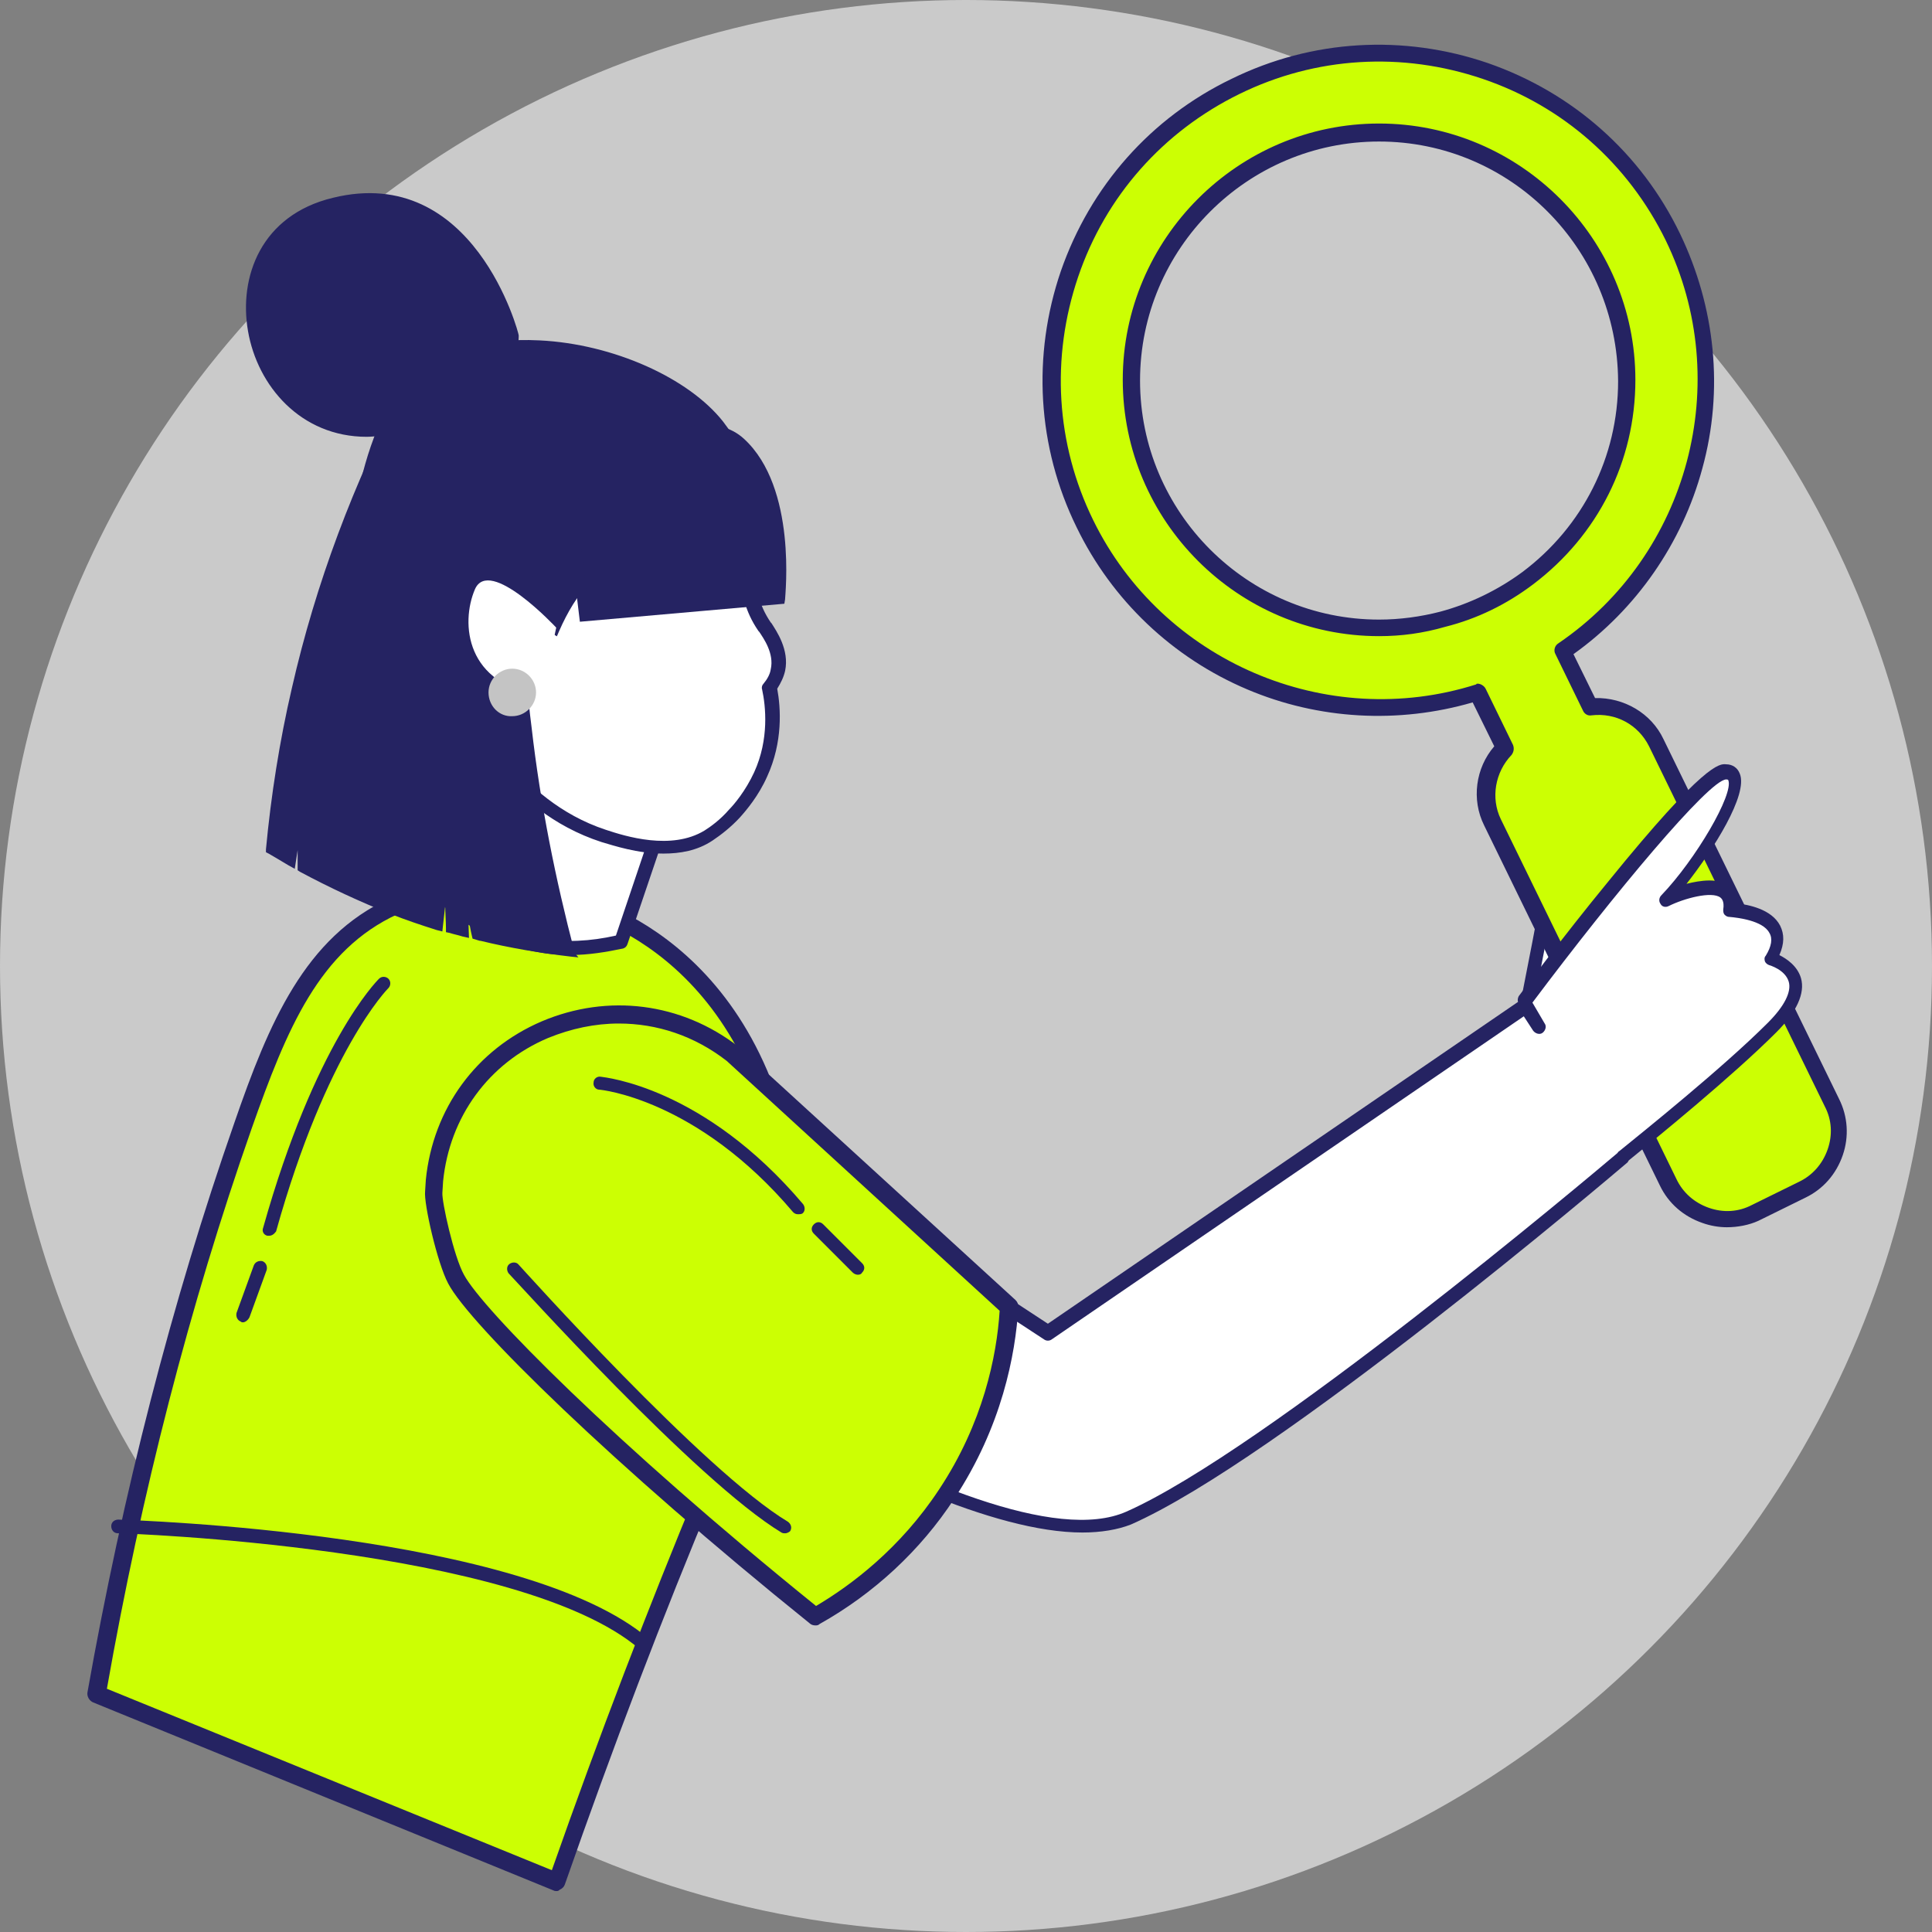
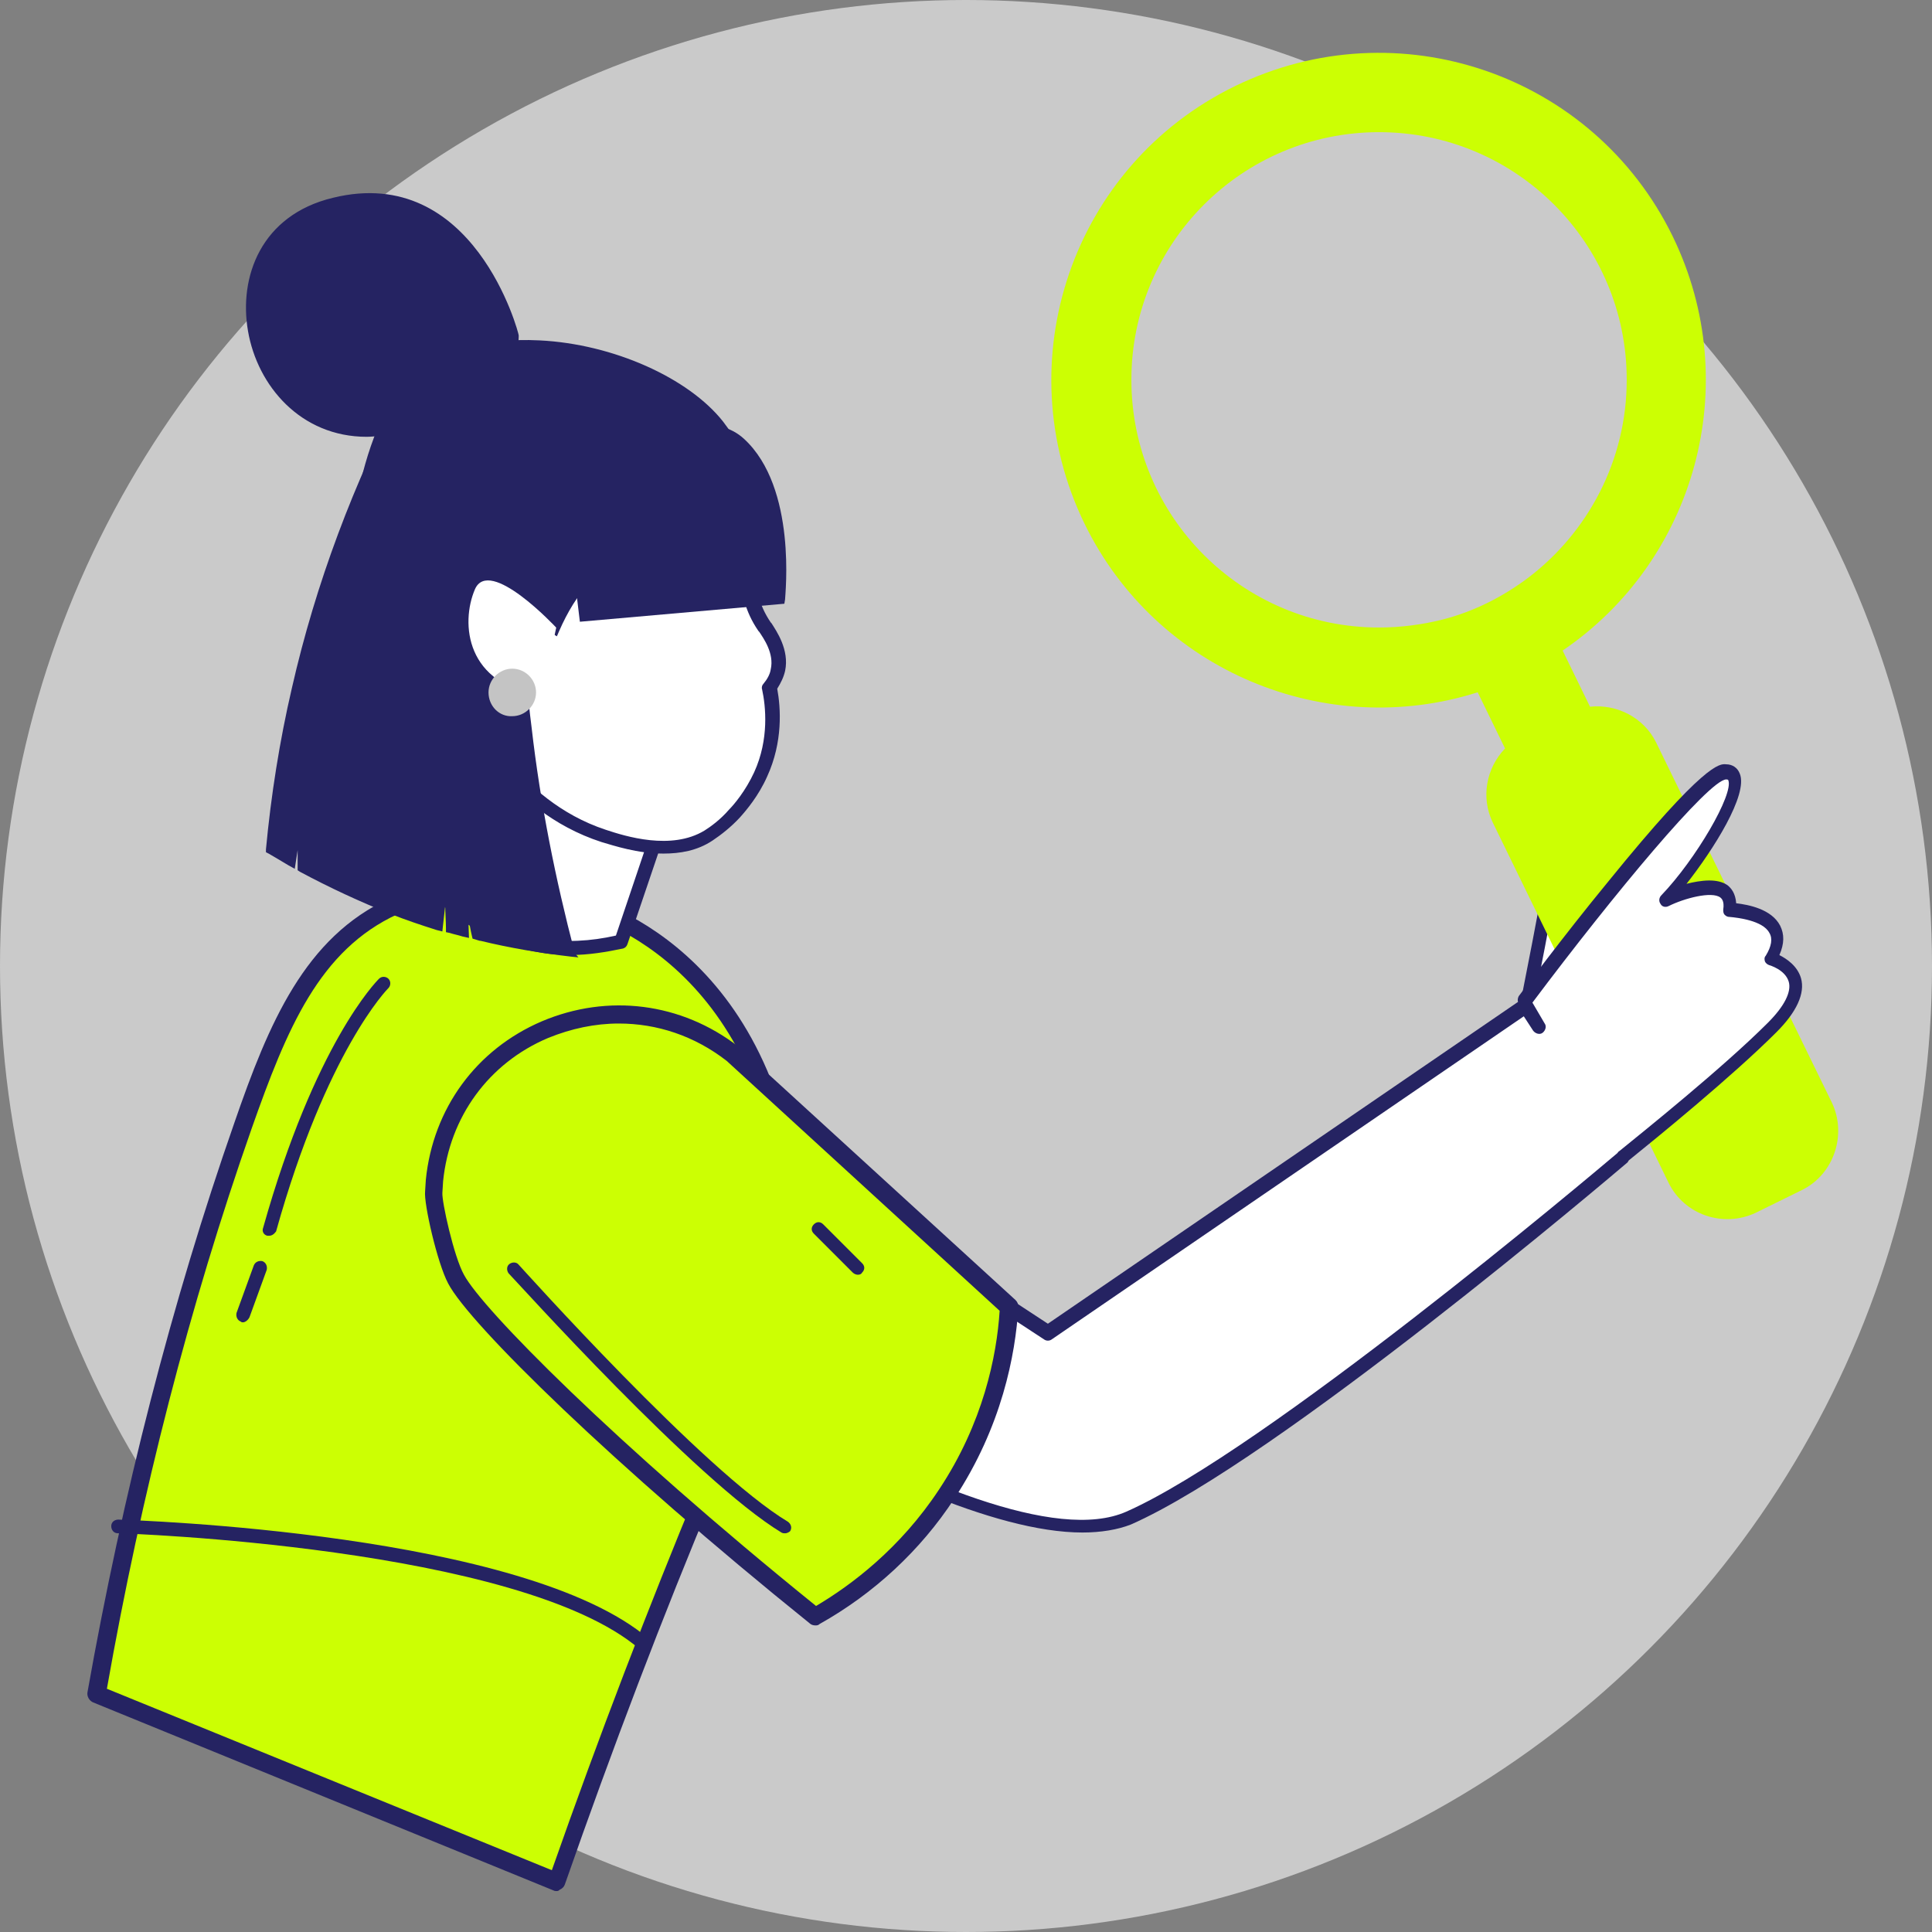
<svg xmlns="http://www.w3.org/2000/svg" width="216" height="216" viewBox="0 0 216 216" fill="none">
  <rect x="0" y="0" width="216" height="216" fill="#808080" stroke="none" />
  <circle cx="108" cy="108" r="108" fill="#CACACA" />
  <path d="M170.523 113.225C170.523 113.225 173.421 98.978 173.904 94.631C174.387 90.285 178.251 93.665 178.251 96.563C178.251 99.461 180.183 104.774 180.183 107.108C180.102 109.523 170.523 113.225 170.523 113.225Z" fill="white" />
  <path d="M170.52 114.019C170.359 114.019 170.198 113.938 170.037 113.858C169.796 113.697 169.715 113.375 169.796 113.133C169.796 112.972 172.694 98.805 173.177 94.62C173.499 92.044 174.867 91.883 175.43 91.883C177.201 91.963 178.972 94.378 178.972 96.632C178.972 98.081 179.455 100.174 180.019 102.186C180.502 104.118 180.904 105.969 180.904 107.177C180.904 109.913 173.177 113.053 170.842 113.938C170.681 113.938 170.601 114.019 170.52 114.019ZM175.269 93.332C174.867 93.332 174.706 94.056 174.625 94.7C174.223 98.242 172.291 108.384 171.486 112.006C175.511 110.316 179.375 108.143 179.375 107.096C179.375 106.05 178.972 104.279 178.489 102.428C178.006 100.335 177.443 98.081 177.443 96.471C177.443 95.022 176.074 93.332 175.269 93.332Z" fill="#252362" />
  <path d="M204.811 123.283L185.17 83.036C183.802 80.219 180.743 78.689 177.765 79.011L174.706 72.733C189.517 62.671 195.071 43.03 187.022 26.449C178.167 8.257 156.273 0.771 138.081 9.625C119.89 18.48 112.404 40.374 121.258 58.566C129.308 75.067 148.224 82.794 165.208 77.401L168.267 83.68C166.174 85.853 165.53 89.153 166.898 91.971L186.539 132.218C188.31 135.84 192.656 137.289 196.279 135.598L201.511 133.023C205.052 131.252 206.501 126.825 204.811 123.283ZM161.264 69.271C159.01 69.835 156.595 70.157 154.18 70.157C138.886 70.157 126.49 57.761 126.49 42.467C126.49 27.173 138.886 14.777 154.18 14.777C169.474 14.777 181.87 27.173 181.87 42.467C181.87 51.482 177.523 59.532 170.842 64.603C167.945 66.776 164.725 68.386 161.264 69.271Z" fill="#CCFF03" />
-   <path d="M193.061 137.208C192.175 137.208 191.209 137.047 190.324 136.725C188.231 136 186.541 134.551 185.575 132.539L165.934 92.292C164.485 89.394 164.968 85.853 167.061 83.438L164.646 78.528C156.355 80.942 147.421 80.459 139.452 77.079C131.08 73.537 124.319 67.097 120.375 58.968C115.947 49.952 115.384 39.73 118.604 30.312C121.904 20.814 128.665 13.166 137.681 8.82C146.696 4.393 156.919 3.829 166.337 7.049C175.835 10.349 183.482 17.111 187.828 26.126C191.773 34.336 192.739 43.593 190.324 52.367C188.07 60.738 182.918 68.144 175.915 73.135L178.33 78.045C181.55 77.964 184.609 79.735 185.977 82.633L205.618 122.88C206.584 124.812 206.745 127.065 206.02 129.158C205.296 131.251 203.847 132.941 201.834 133.907L196.602 136.483C195.556 136.966 194.268 137.208 193.061 137.208ZM165.21 76.435C165.532 76.435 165.934 76.676 166.095 76.998L169.154 83.277C169.315 83.679 169.234 84.082 168.993 84.404C167.142 86.335 166.659 89.233 167.785 91.568L187.426 131.815C188.15 133.344 189.438 134.471 191.048 135.034C192.658 135.598 194.348 135.517 195.878 134.712L201.11 132.137C202.639 131.412 203.766 130.124 204.33 128.514C204.893 126.904 204.813 125.214 204.008 123.685L184.367 83.438C183.16 81.023 180.665 79.654 177.928 79.977C177.525 80.057 177.123 79.816 176.962 79.413L173.903 73.135C173.662 72.732 173.823 72.169 174.225 71.927C188.794 62.026 193.946 42.708 186.219 26.851C182.033 18.318 174.788 11.879 165.773 8.82C156.758 5.761 147.099 6.325 138.566 10.51C130.034 14.696 123.594 21.94 120.536 30.956C117.477 39.971 118.04 49.63 122.226 58.163C129.953 73.939 148.306 81.828 165.049 76.515C165.049 76.435 165.129 76.435 165.21 76.435ZM154.182 71.122C138.405 71.122 125.526 58.243 125.526 42.466C125.526 26.689 138.405 13.81 154.182 13.81C169.959 13.81 182.838 26.689 182.838 42.466C182.838 51.562 178.652 59.853 171.408 65.327C168.429 67.58 165.129 69.19 161.587 70.076C159.092 70.8 156.677 71.122 154.182 71.122ZM154.182 15.823C139.452 15.823 127.458 27.816 127.458 42.547C127.458 57.277 139.452 69.271 154.182 69.271C156.516 69.271 158.851 68.949 161.024 68.385C164.324 67.5 167.464 65.971 170.2 63.958C176.962 58.887 180.906 51.079 180.906 42.627C180.826 27.816 168.912 15.823 154.182 15.823Z" fill="#252362" />
  <path d="M62.264 210.391C68.864 191.395 74.821 176.503 79.087 166.281C80.938 161.934 84.641 155.092 86.331 145.111C87.539 137.786 88.827 129.414 84.882 120.077C83.756 117.34 79.57 108.003 69.025 102.771C67.415 101.966 55.261 96.17 43.992 101.322C34.815 105.508 30.952 114.845 27.168 125.873C21.936 140.845 15.577 162.095 10.828 189.382C27.973 196.385 45.118 203.388 62.264 210.391Z" fill="#CCFF03" />
  <path d="M62.26 211.425C62.099 211.425 62.019 211.425 61.858 211.344L10.422 190.335C10.02 190.174 9.698 189.692 9.778 189.209C13.722 166.992 19.196 145.581 26.199 125.538C30.062 114.349 34.087 104.77 43.586 100.424C54.935 95.272 67.09 100.746 69.424 101.873C74.495 104.368 81.418 109.52 85.764 119.662C89.95 129.402 88.421 138.175 87.294 145.259C85.925 153.55 83.188 159.587 81.176 164.014C80.774 164.98 80.371 165.865 79.969 166.67C74.093 180.676 68.458 195.487 63.145 210.7C63.065 210.942 62.824 211.183 62.582 211.264C62.502 211.344 62.421 211.425 62.26 211.425ZM11.951 188.806L61.697 209.091C66.929 194.199 72.483 179.71 78.198 165.946C78.52 165.141 78.922 164.175 79.405 163.209C81.337 158.862 83.993 152.986 85.362 144.937C86.489 138.175 87.938 129.724 83.993 120.467C79.888 110.808 73.368 105.978 68.619 103.644C66.446 102.597 54.935 97.445 44.471 102.195C35.697 106.219 32.075 114.993 28.131 126.182C21.208 145.903 15.815 166.912 11.951 188.806Z" fill="#252362" />
  <path d="M69.501 105.243C67.65 105.726 64.349 106.45 60.325 105.726C54.449 104.679 50.665 101.379 49.297 99.93C50.665 97.515 52.034 94.779 53.241 91.639C54.046 89.627 54.69 87.695 55.173 85.844L74.492 90.512C72.801 95.342 71.111 100.333 69.501 105.243Z" fill="white" />
  <path d="M63.789 106.77C62.582 106.77 61.374 106.689 60.167 106.448C54.452 105.482 50.508 102.262 48.737 100.491C48.495 100.25 48.415 99.847 48.576 99.606C50.025 96.95 51.393 94.213 52.44 91.395C53.164 89.544 53.808 87.612 54.371 85.68C54.452 85.278 54.855 85.037 55.257 85.117L74.576 89.786C74.817 89.866 74.978 89.947 75.058 90.188C75.139 90.349 75.219 90.591 75.139 90.832L70.148 105.562C70.068 105.804 69.907 105.965 69.665 106.045C67.734 106.448 65.802 106.77 63.789 106.77ZM50.186 99.767C52.037 101.457 55.498 104.114 60.409 104.918C63.145 105.401 66.043 105.24 68.86 104.597L73.449 90.993L55.579 86.727C55.096 88.498 54.452 90.188 53.808 91.879C52.842 94.615 51.635 97.272 50.186 99.767Z" fill="#252362" />
  <path d="M71.432 46.799C78.596 49.616 81.654 57.344 82.137 58.471C84.15 63.381 82.942 66.198 85.518 70.142C86.001 70.867 87.45 72.879 86.967 74.972C86.806 75.857 86.323 76.501 86.001 76.904C86.323 78.433 86.886 82.458 85.035 86.643C83.989 88.978 82.54 90.588 82.137 90.99C81.171 92.037 80.044 92.922 79.24 93.405C75.215 95.82 69.741 94.129 67.568 93.405C61.772 91.553 58.15 87.77 56.379 85.597C55.655 85.114 54.85 84.47 53.965 83.665C46.237 76.179 43.339 58.953 52.596 50.502C57.265 46.235 65.073 44.223 71.432 46.799Z" fill="white" />
  <path d="M74.177 95.431C71.279 95.431 68.623 94.545 67.254 94.143C61.781 92.372 57.998 88.911 55.824 86.174C54.939 85.611 54.134 84.966 53.409 84.242C48.821 79.815 45.923 72.168 46.084 64.843C46.165 58.725 48.338 53.493 52.121 49.952C57.354 45.122 65.403 43.512 71.762 46.008C78.524 48.664 81.743 55.345 82.87 58.082C83.756 60.335 83.997 62.187 84.239 63.797C84.561 65.809 84.802 67.58 86.171 69.592L86.251 69.673C86.814 70.558 88.263 72.651 87.78 74.985C87.619 75.71 87.297 76.354 86.895 76.998C87.297 79.171 87.539 82.954 85.768 86.818C84.802 88.991 83.434 90.601 82.709 91.406C81.743 92.453 80.616 93.338 79.65 93.982C77.96 95.109 76.028 95.431 74.177 95.431ZM65.403 46.49C60.976 46.49 56.388 48.181 53.087 51.159C49.546 54.379 47.614 59.289 47.533 64.924C47.453 71.846 50.109 79.091 54.456 83.196C55.18 83.84 55.905 84.484 56.79 85.047C56.871 85.127 56.951 85.127 56.951 85.208C59.044 87.703 62.586 91.084 67.737 92.774C69.911 93.499 75.062 95.109 78.765 92.855C79.409 92.453 80.536 91.647 81.502 90.521C82.065 89.957 83.353 88.428 84.319 86.335C86.01 82.632 85.607 78.93 85.204 77.078C85.124 76.837 85.204 76.595 85.365 76.434C85.768 75.951 86.09 75.388 86.171 74.824C86.573 73.053 85.365 71.363 84.883 70.639L84.802 70.558C83.192 68.224 82.951 66.212 82.629 64.119C82.387 62.509 82.146 60.818 81.341 58.725C80.294 56.15 77.236 49.952 71.038 47.456C69.347 46.812 67.415 46.49 65.403 46.49Z" fill="#252362" />
  <path d="M84.321 56.314C84.321 56.314 83.516 51.484 80.457 47.54C73.776 38.927 53.975 34.822 45.925 43.193C42.384 46.896 41.096 53.094 40.13 57.763C39.486 60.902 39.245 63.639 39.164 65.57C39.164 65.57 41.096 74.666 54.538 86.016C54.78 86.177 55.182 86.579 55.585 86.418C58.563 85.855 56.873 67.341 56.873 67.341C58.563 68.388 60.253 69.354 62.024 70.4C63.473 67.18 65.808 63.317 69.832 62.109C75.708 60.338 81.343 65.57 83.919 63.075C85.287 61.707 84.804 59.05 84.321 56.314Z" fill="#252362" />
  <path d="M55.419 86.996C54.856 86.996 54.373 86.594 54.132 86.433C40.608 75.083 38.596 66.068 38.516 65.665V65.585V65.504C38.596 62.848 38.918 60.192 39.482 57.616C40.447 52.947 41.816 46.588 45.438 42.725C48.658 39.344 53.971 37.734 60.33 38.056C68.54 38.458 76.992 42.242 80.856 47.152C83.995 51.176 84.8 55.926 84.88 56.167C85.363 58.984 85.846 61.963 84.236 63.492C82.707 64.941 80.534 64.216 78.038 63.411C75.543 62.607 72.725 61.721 69.908 62.607C66.93 63.492 64.435 66.148 62.503 70.576L62.261 71.139L57.512 68.322C57.673 70.012 57.834 73.312 57.915 76.613C57.995 85.306 56.788 86.674 55.741 86.916C55.58 86.996 55.5 86.996 55.419 86.996ZM39.643 65.504C39.803 66.309 42.218 75.003 54.856 85.628C54.936 85.708 55.258 85.95 55.5 85.95C55.661 85.95 56.868 85.386 56.788 76.773C56.707 72.185 56.305 67.517 56.305 67.517L56.224 66.39L61.778 69.69C63.791 65.343 66.447 62.607 69.667 61.721C72.806 60.755 75.945 61.721 78.441 62.526C80.695 63.251 82.465 63.814 83.512 62.848C84.719 61.721 84.236 59.065 83.834 56.57C83.834 56.489 82.948 51.82 80.05 48.037C76.428 43.369 68.298 39.746 60.41 39.344C54.373 39.022 49.382 40.551 46.404 43.691C42.943 47.313 41.655 53.511 40.689 58.019C40.126 60.353 39.803 62.929 39.643 65.504Z" fill="#252362" />
  <path d="M59.033 81.11C60.16 90.448 61.85 98.9 63.863 106.385C60.885 106.063 57.504 105.5 53.721 104.615C53.56 104.615 53.399 104.534 53.238 104.534C52.433 100.268 51.467 94.311 51.467 94.311L51.789 104.132C51.306 103.971 50.823 103.89 50.34 103.729C50.179 99.382 50.179 92.782 50.179 92.782L48.891 103.246C47.281 102.763 45.591 102.2 43.9 101.475C40.117 100.026 36.736 98.336 33.758 96.726C33.678 92.379 33.758 86.423 33.758 86.423L32.47 96.002C31.746 95.599 31.021 95.116 30.297 94.714C30.86 89.24 31.746 83.203 33.195 76.764C36.334 63.08 41.163 51.81 45.752 43.117L64.346 54.386C62.253 59.377 60.16 64.448 57.987 69.439C58.228 73.141 58.55 77.005 59.033 81.11Z" fill="#252362" />
  <path d="M64.669 107.036L63.864 106.955C60.403 106.553 57.022 105.989 53.722 105.184H53.641L52.836 104.943L52.756 104.621C52.595 103.977 52.514 103.333 52.353 102.609L52.434 104.862L51.709 104.701C51.226 104.54 50.743 104.46 50.26 104.299L49.858 104.218V103.816C49.858 103.011 49.777 102.126 49.777 101.24L49.455 104.138L48.811 103.977C47.041 103.414 45.35 102.85 43.74 102.206C40.279 100.838 36.818 99.228 33.518 97.457L33.276 97.296V96.974C33.276 96.33 33.276 95.686 33.276 95.042L32.954 97.135L32.23 96.733C31.586 96.33 30.861 95.928 30.056 95.445L29.734 95.284V94.962C30.298 88.925 31.264 82.807 32.632 76.931C35.288 65.259 39.555 53.91 45.189 43.204L45.431 42.641L64.91 54.473L58.471 69.848C58.632 73.711 58.954 77.575 59.437 81.358C60.403 89.81 62.093 98.262 64.266 106.553L64.669 107.036ZM53.802 103.977C56.861 104.701 60 105.265 63.139 105.667C61.047 97.618 59.437 89.327 58.471 81.117C57.988 77.253 57.666 73.309 57.505 69.445V69.284L63.703 54.554L45.994 43.848C40.521 54.312 36.415 65.42 33.759 76.77C32.471 82.485 31.505 88.442 30.861 94.318C31.264 94.559 31.666 94.801 31.988 95.042L33.196 86.268L34.322 86.349C34.322 86.429 34.242 92.064 34.322 96.33C37.462 98.101 40.762 99.63 44.062 100.918C45.431 101.482 46.88 101.965 48.409 102.448L49.616 92.627L50.743 92.708C50.743 92.788 50.743 98.906 50.904 103.253C50.985 103.253 51.065 103.333 51.226 103.333L50.904 94.237L52.031 94.157C52.112 94.237 52.917 99.791 53.802 103.977Z" fill="#252362" />
  <path d="M62.185 70.168C62.185 70.168 54.7 62.119 53.09 65.902C51.48 69.685 52.043 76.608 60.576 77.735L62.185 70.168Z" fill="white" />
  <path d="M63.789 55.75L65.399 68.871L87.293 66.939C87.293 66.939 88.742 54.784 82.947 49.471C76.99 44.159 63.789 55.75 63.789 55.75Z" fill="#252362" />
-   <path d="M64.831 69.511L63.141 55.505L63.382 55.344C63.946 54.861 77.066 43.431 83.184 49.065C89.14 54.539 87.772 66.532 87.772 67.015L87.691 67.498L64.831 69.511ZM64.348 55.988L65.797 68.303L86.645 66.452C86.806 64.198 87.369 54.378 82.379 49.87C77.469 45.282 66.119 54.539 64.348 55.988Z" fill="#252362" />
+   <path d="M64.831 69.511L63.141 55.505L63.382 55.344C63.946 54.861 77.066 43.431 83.184 49.065C89.14 54.539 87.772 66.532 87.772 67.015L87.691 67.498L64.831 69.511ZM64.348 55.988L86.645 66.452C86.806 64.198 87.369 54.378 82.379 49.87C77.469 45.282 66.119 54.539 64.348 55.988Z" fill="#252362" />
  <path d="M54.617 77.414C54.617 75.965 55.825 74.758 57.273 74.758C58.722 74.758 59.93 75.965 59.93 77.414C59.93 78.863 58.722 80.07 57.273 80.07C55.825 80.151 54.617 78.944 54.617 77.414Z" fill="#C4C4C4" />
  <path d="M30.062 138.16C29.981 138.16 29.901 138.16 29.901 138.16C29.498 138.079 29.257 137.677 29.418 137.274C35.213 116.668 42.055 109.745 42.377 109.423C42.699 109.101 43.182 109.182 43.424 109.423C43.745 109.745 43.665 110.228 43.424 110.47C43.343 110.55 36.501 117.473 30.866 137.677C30.625 137.999 30.384 138.16 30.062 138.16Z" fill="#252362" />
  <path d="M27.166 147.839C27.086 147.839 27.006 147.839 26.925 147.758C26.523 147.597 26.361 147.195 26.442 146.792L28.374 141.48C28.535 141.077 28.937 140.916 29.34 140.997C29.742 141.158 29.903 141.56 29.823 141.963L27.891 147.275C27.73 147.597 27.408 147.839 27.166 147.839Z" fill="#252362" />
  <path d="M72.003 184.541C71.842 184.541 71.681 184.46 71.52 184.38C58.078 172.869 13.564 171.42 13.162 171.42C12.759 171.42 12.438 171.098 12.438 170.615C12.438 170.213 12.759 169.891 13.242 169.891C15.094 169.971 58.721 171.34 72.567 183.253C72.888 183.494 72.888 183.977 72.647 184.299C72.486 184.46 72.245 184.541 72.003 184.541Z" fill="#252362" />
  <path d="M197.968 107.114C201.027 101.962 193.38 101.64 193.38 101.64C194.024 96.811 186.216 100.433 186.216 100.433C190.241 96.247 196.359 86.346 192.978 86.266C189.597 86.185 170.439 111.943 170.439 111.943L172.049 114.68L170.6 112.426L117.233 148.971L71.029 118.705C64.107 117.9 57.828 122.005 56.138 127.881C54.85 132.389 56.38 137.379 60.002 140.841C60.002 140.841 110.069 176.902 126.409 169.738C142.75 162.494 181.709 129.33 181.709 129.33V129.25C184.284 127.157 193.3 119.993 198.371 114.841C204.166 108.724 197.968 107.114 197.968 107.114Z" fill="white" />
  <path d="M121.019 171.337C101.218 171.337 61.293 142.762 59.441 141.393L59.361 141.313C55.497 137.61 53.968 132.297 55.336 127.548C57.187 121.189 63.949 117.004 71.032 117.889C71.113 117.889 71.274 117.97 71.354 117.97L117.155 147.994L169.718 112.013C169.637 111.772 169.718 111.53 169.798 111.369C169.879 111.289 174.628 104.849 179.86 98.49C190.566 85.289 192.256 85.37 192.981 85.45C193.705 85.45 194.269 85.853 194.51 86.496C195.476 88.831 191.532 95.029 188.554 98.812C190.163 98.409 192.015 98.168 193.142 98.973C193.544 99.295 194.027 99.858 194.108 100.985C195.476 101.146 198.052 101.629 199.018 103.481C199.501 104.447 199.501 105.493 198.937 106.781C199.742 107.183 200.95 107.988 201.352 109.357C201.835 111.047 200.869 113.14 198.615 115.394C193.625 120.384 185.012 127.387 182.114 129.722C182.034 129.802 182.033 129.883 181.953 129.963C180.343 131.332 142.752 163.288 126.412 170.452C124.963 171.015 123.112 171.337 121.019 171.337ZM60.327 140.266C62.017 141.474 110.313 175.925 125.929 169.003C141.384 162.161 177.687 131.573 180.826 128.917C180.907 128.836 180.907 128.756 181.068 128.675C183.643 126.582 192.578 119.418 197.649 114.347C199.501 112.496 200.306 110.886 199.984 109.759C199.581 108.391 197.81 107.908 197.81 107.908C197.569 107.827 197.408 107.666 197.327 107.505C197.247 107.264 197.247 107.022 197.408 106.861C198.052 105.815 198.213 104.93 197.81 104.286C197.086 102.917 194.269 102.595 193.383 102.515C193.142 102.515 192.981 102.434 192.82 102.273C192.659 102.112 192.659 101.871 192.659 101.71C192.82 100.663 192.417 100.422 192.337 100.341C191.371 99.617 188.312 100.422 186.541 101.307C186.219 101.468 185.817 101.388 185.656 101.066C185.414 100.744 185.495 100.341 185.736 100.1C189.6 96.075 193.866 88.75 193.222 87.221C193.222 87.221 193.222 87.14 192.981 87.14C191.049 87.221 180.504 99.858 171.328 112.094L172.696 114.428C172.938 114.75 172.777 115.233 172.455 115.474C172.133 115.716 171.65 115.555 171.408 115.233L170.362 113.623L117.558 149.765C117.316 149.926 116.994 149.926 116.753 149.765L70.71 119.579C64.351 118.855 58.395 122.558 56.785 128.192C55.497 132.217 56.865 136.886 60.327 140.266Z" fill="#252362" />
  <path d="M81.814 117.824C92.118 127.242 102.421 136.66 112.724 146.077C112.483 150.022 111.436 158.393 105.721 167.006C100.65 174.653 94.452 178.838 91.071 180.69C68.211 162.257 53.078 147.043 50.905 142.938C49.778 140.845 48.329 134.325 48.41 133.198C48.41 133.118 48.49 131.91 48.49 131.91C50.1 115.812 69.096 107.843 81.814 117.824Z" fill="#CCFF03" />
  <path d="M91.155 181.724C90.914 181.724 90.672 181.643 90.511 181.482C68.617 163.854 52.438 147.997 50.103 143.489C48.896 141.235 47.366 134.554 47.527 133.186L47.608 131.898C48.413 123.929 53.242 117.329 60.567 114.189C67.973 111.05 76.183 112.097 82.542 117.007C82.542 117.007 82.542 117.007 82.623 117.087L113.532 145.341C113.774 145.582 113.854 145.824 113.854 146.146C113.532 151.458 112.003 159.508 106.69 167.557C102.907 173.352 97.675 178.182 91.638 181.563C91.477 181.724 91.316 181.724 91.155 181.724ZM69.18 114.431C66.524 114.431 63.868 114.994 61.292 116.041C54.611 118.858 50.264 124.895 49.54 132.059L49.459 133.347C49.379 134.313 50.747 140.511 51.874 142.523C53.886 146.307 68.617 161.278 91.236 179.55C95.18 177.216 100.653 173.111 105 166.51C109.91 159.105 111.44 151.619 111.761 146.548L81.254 118.617C77.632 115.799 73.446 114.431 69.18 114.431Z" fill="#252362" />
-   <path d="M89.224 135.754C88.983 135.754 88.822 135.673 88.661 135.512C77.955 122.875 67.169 121.828 67.008 121.828C66.606 121.828 66.284 121.426 66.364 121.024C66.364 120.621 66.766 120.299 67.169 120.38C67.652 120.46 78.68 121.507 89.788 134.627C90.029 134.949 90.029 135.432 89.707 135.673C89.546 135.754 89.385 135.754 89.224 135.754Z" fill="#252362" />
  <path d="M95.902 142.517C95.741 142.517 95.499 142.436 95.338 142.275L90.992 137.929C90.669 137.607 90.669 137.204 90.992 136.882C91.314 136.56 91.716 136.56 92.038 136.882L96.385 141.229C96.707 141.551 96.707 141.953 96.385 142.275C96.304 142.436 96.143 142.517 95.902 142.517Z" fill="#252362" />
  <path d="M87.777 171.425C87.616 171.425 87.536 171.425 87.375 171.345C77.796 165.549 57.753 143.252 56.867 142.367C56.626 142.045 56.626 141.562 56.948 141.321C57.27 141.079 57.753 141.079 57.994 141.401C58.236 141.643 78.681 164.503 88.099 170.137C88.421 170.379 88.582 170.781 88.341 171.184C88.26 171.264 88.019 171.425 87.777 171.425Z" fill="#252362" />
  <path d="M57.429 37.561C57.429 37.561 52.68 18.887 37.306 22.67C21.932 26.453 27.083 49.797 42.538 48.187C57.912 46.496 57.429 37.561 57.429 37.561Z" fill="#252362" />
  <path d="M41.007 48.836C33.602 48.836 28.772 43.121 27.726 37.003C26.679 30.966 29.175 24.044 37.224 22.112C53.001 18.248 57.992 37.245 57.992 37.486V37.567C57.992 37.647 58.313 47.065 42.617 48.756C42.054 48.756 41.49 48.836 41.007 48.836ZM41.329 22.675C40.122 22.675 38.834 22.837 37.465 23.159C30.141 24.929 27.887 31.288 28.853 36.762C29.899 42.718 34.89 48.353 42.537 47.548C56.703 46.019 56.945 38.372 56.945 37.567C56.543 36.52 52.679 22.675 41.329 22.675Z" fill="#252362" />
</svg>